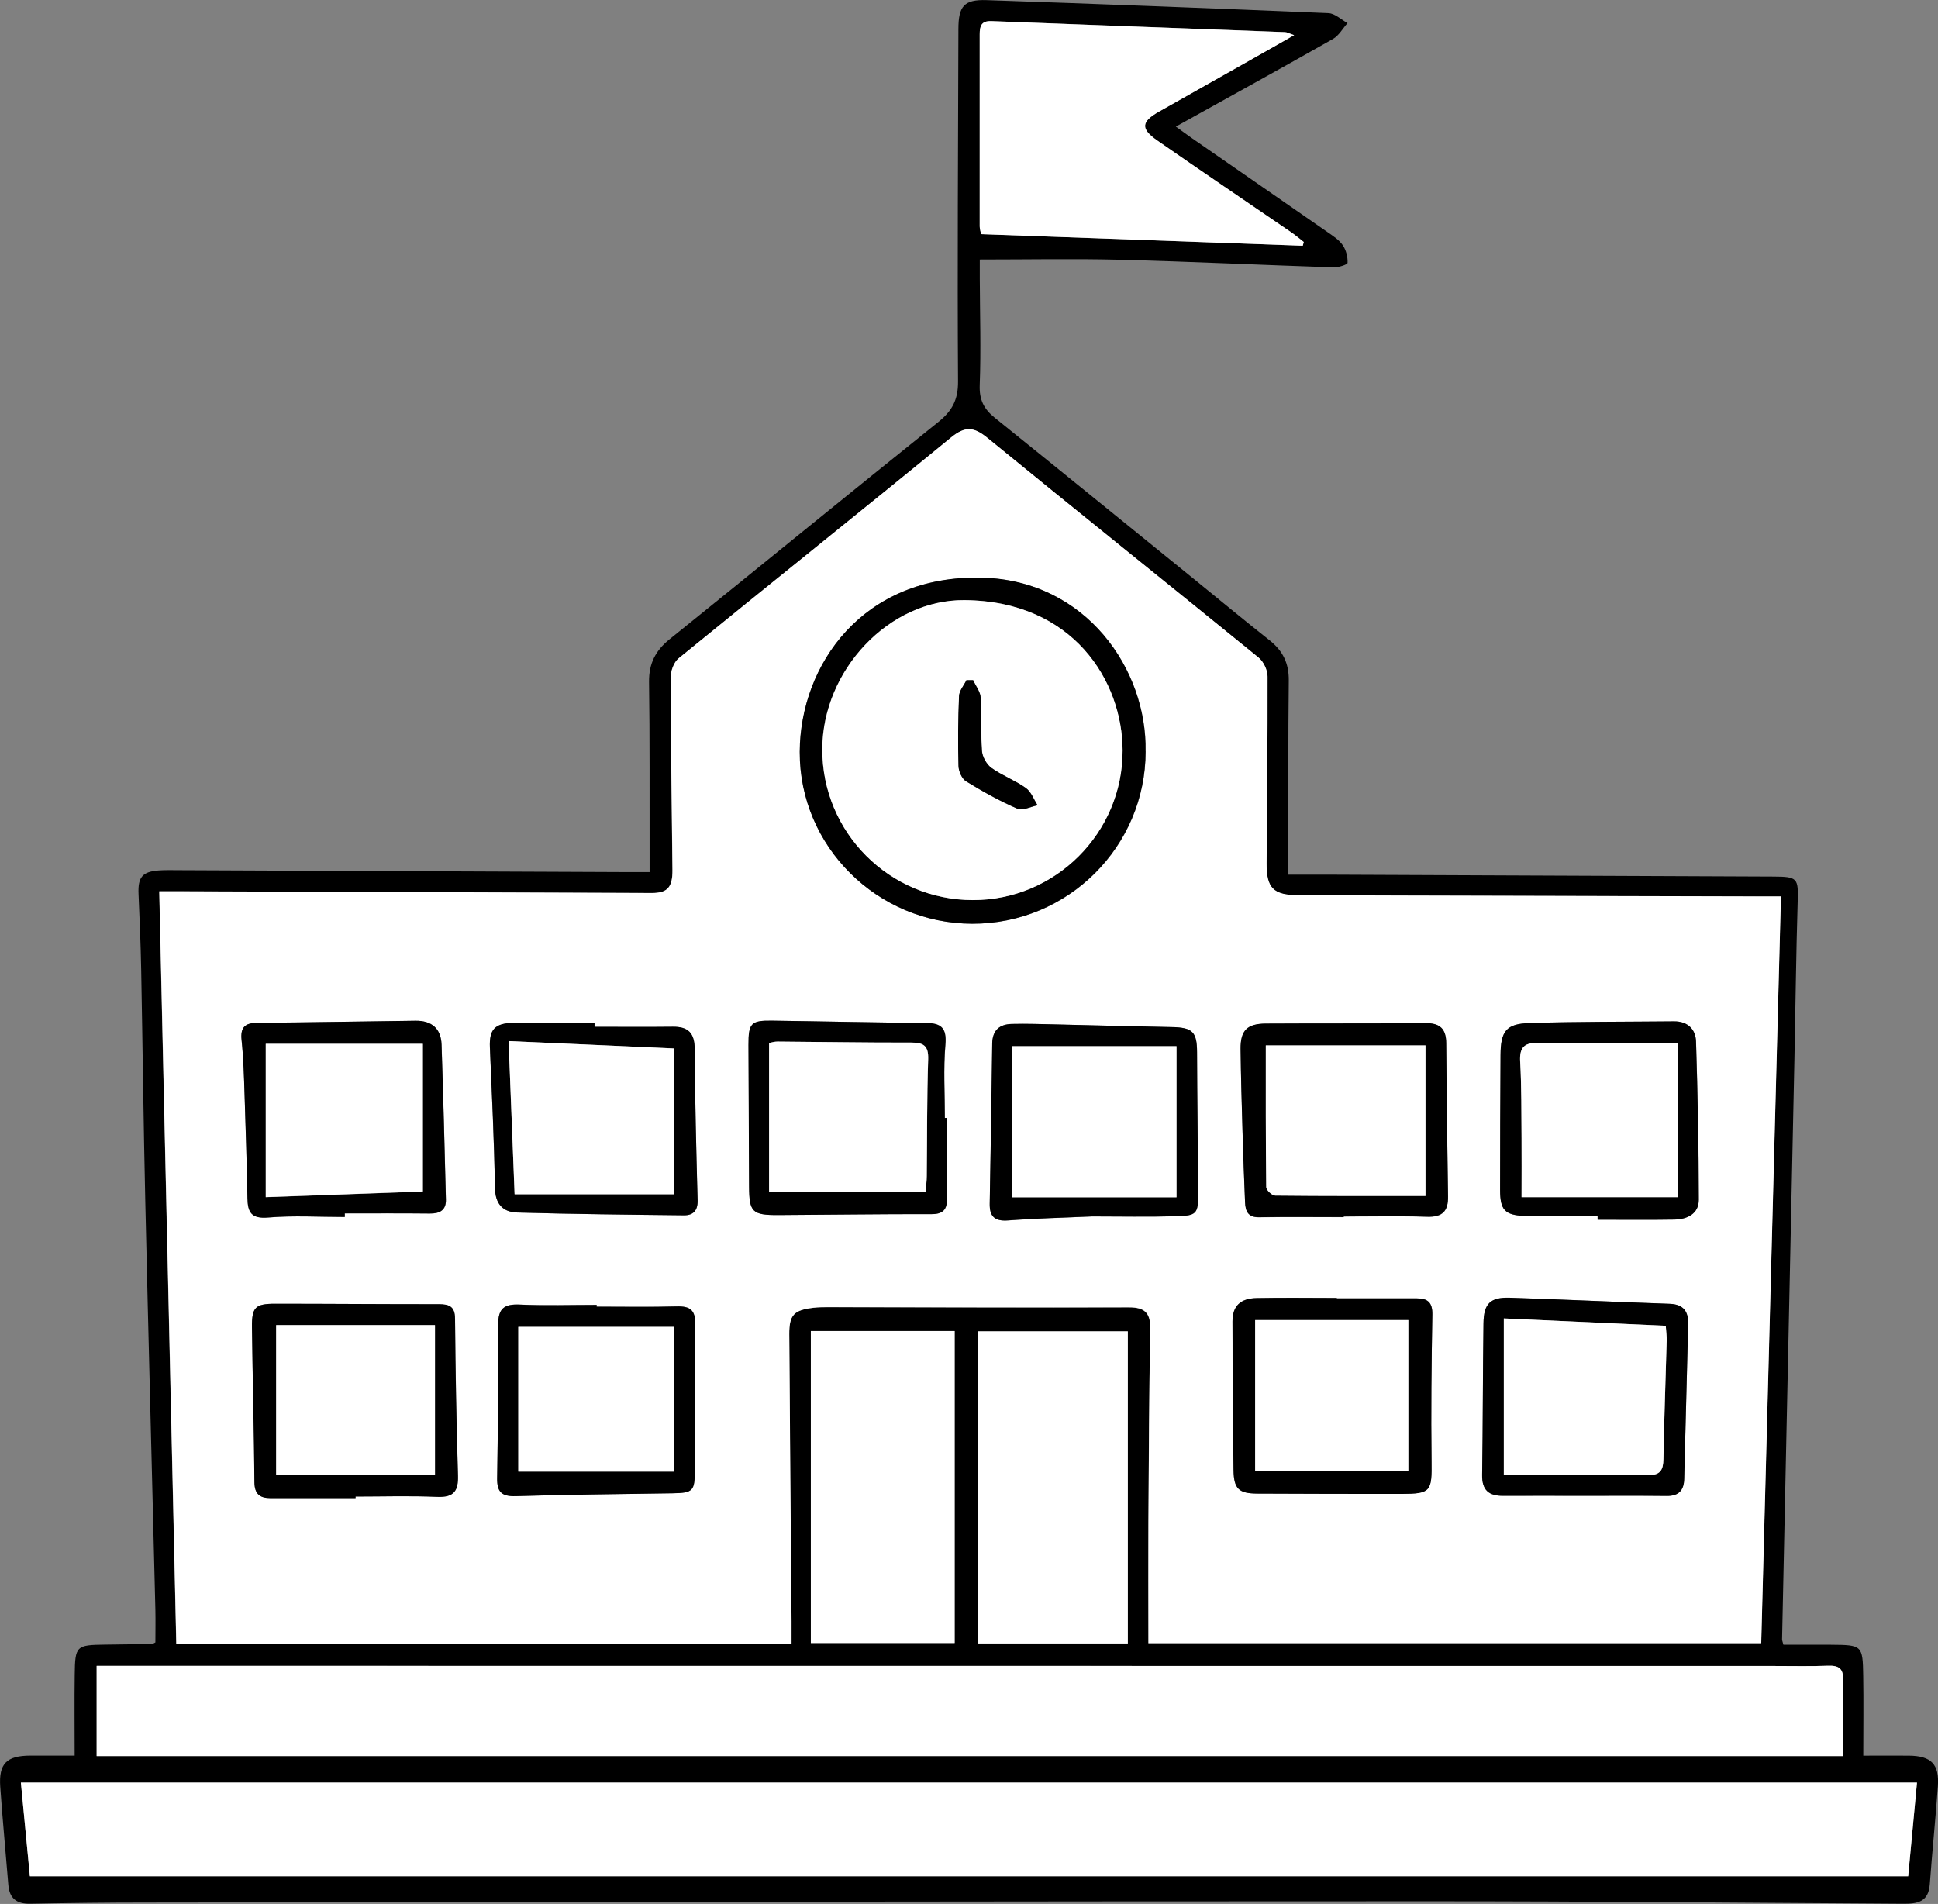
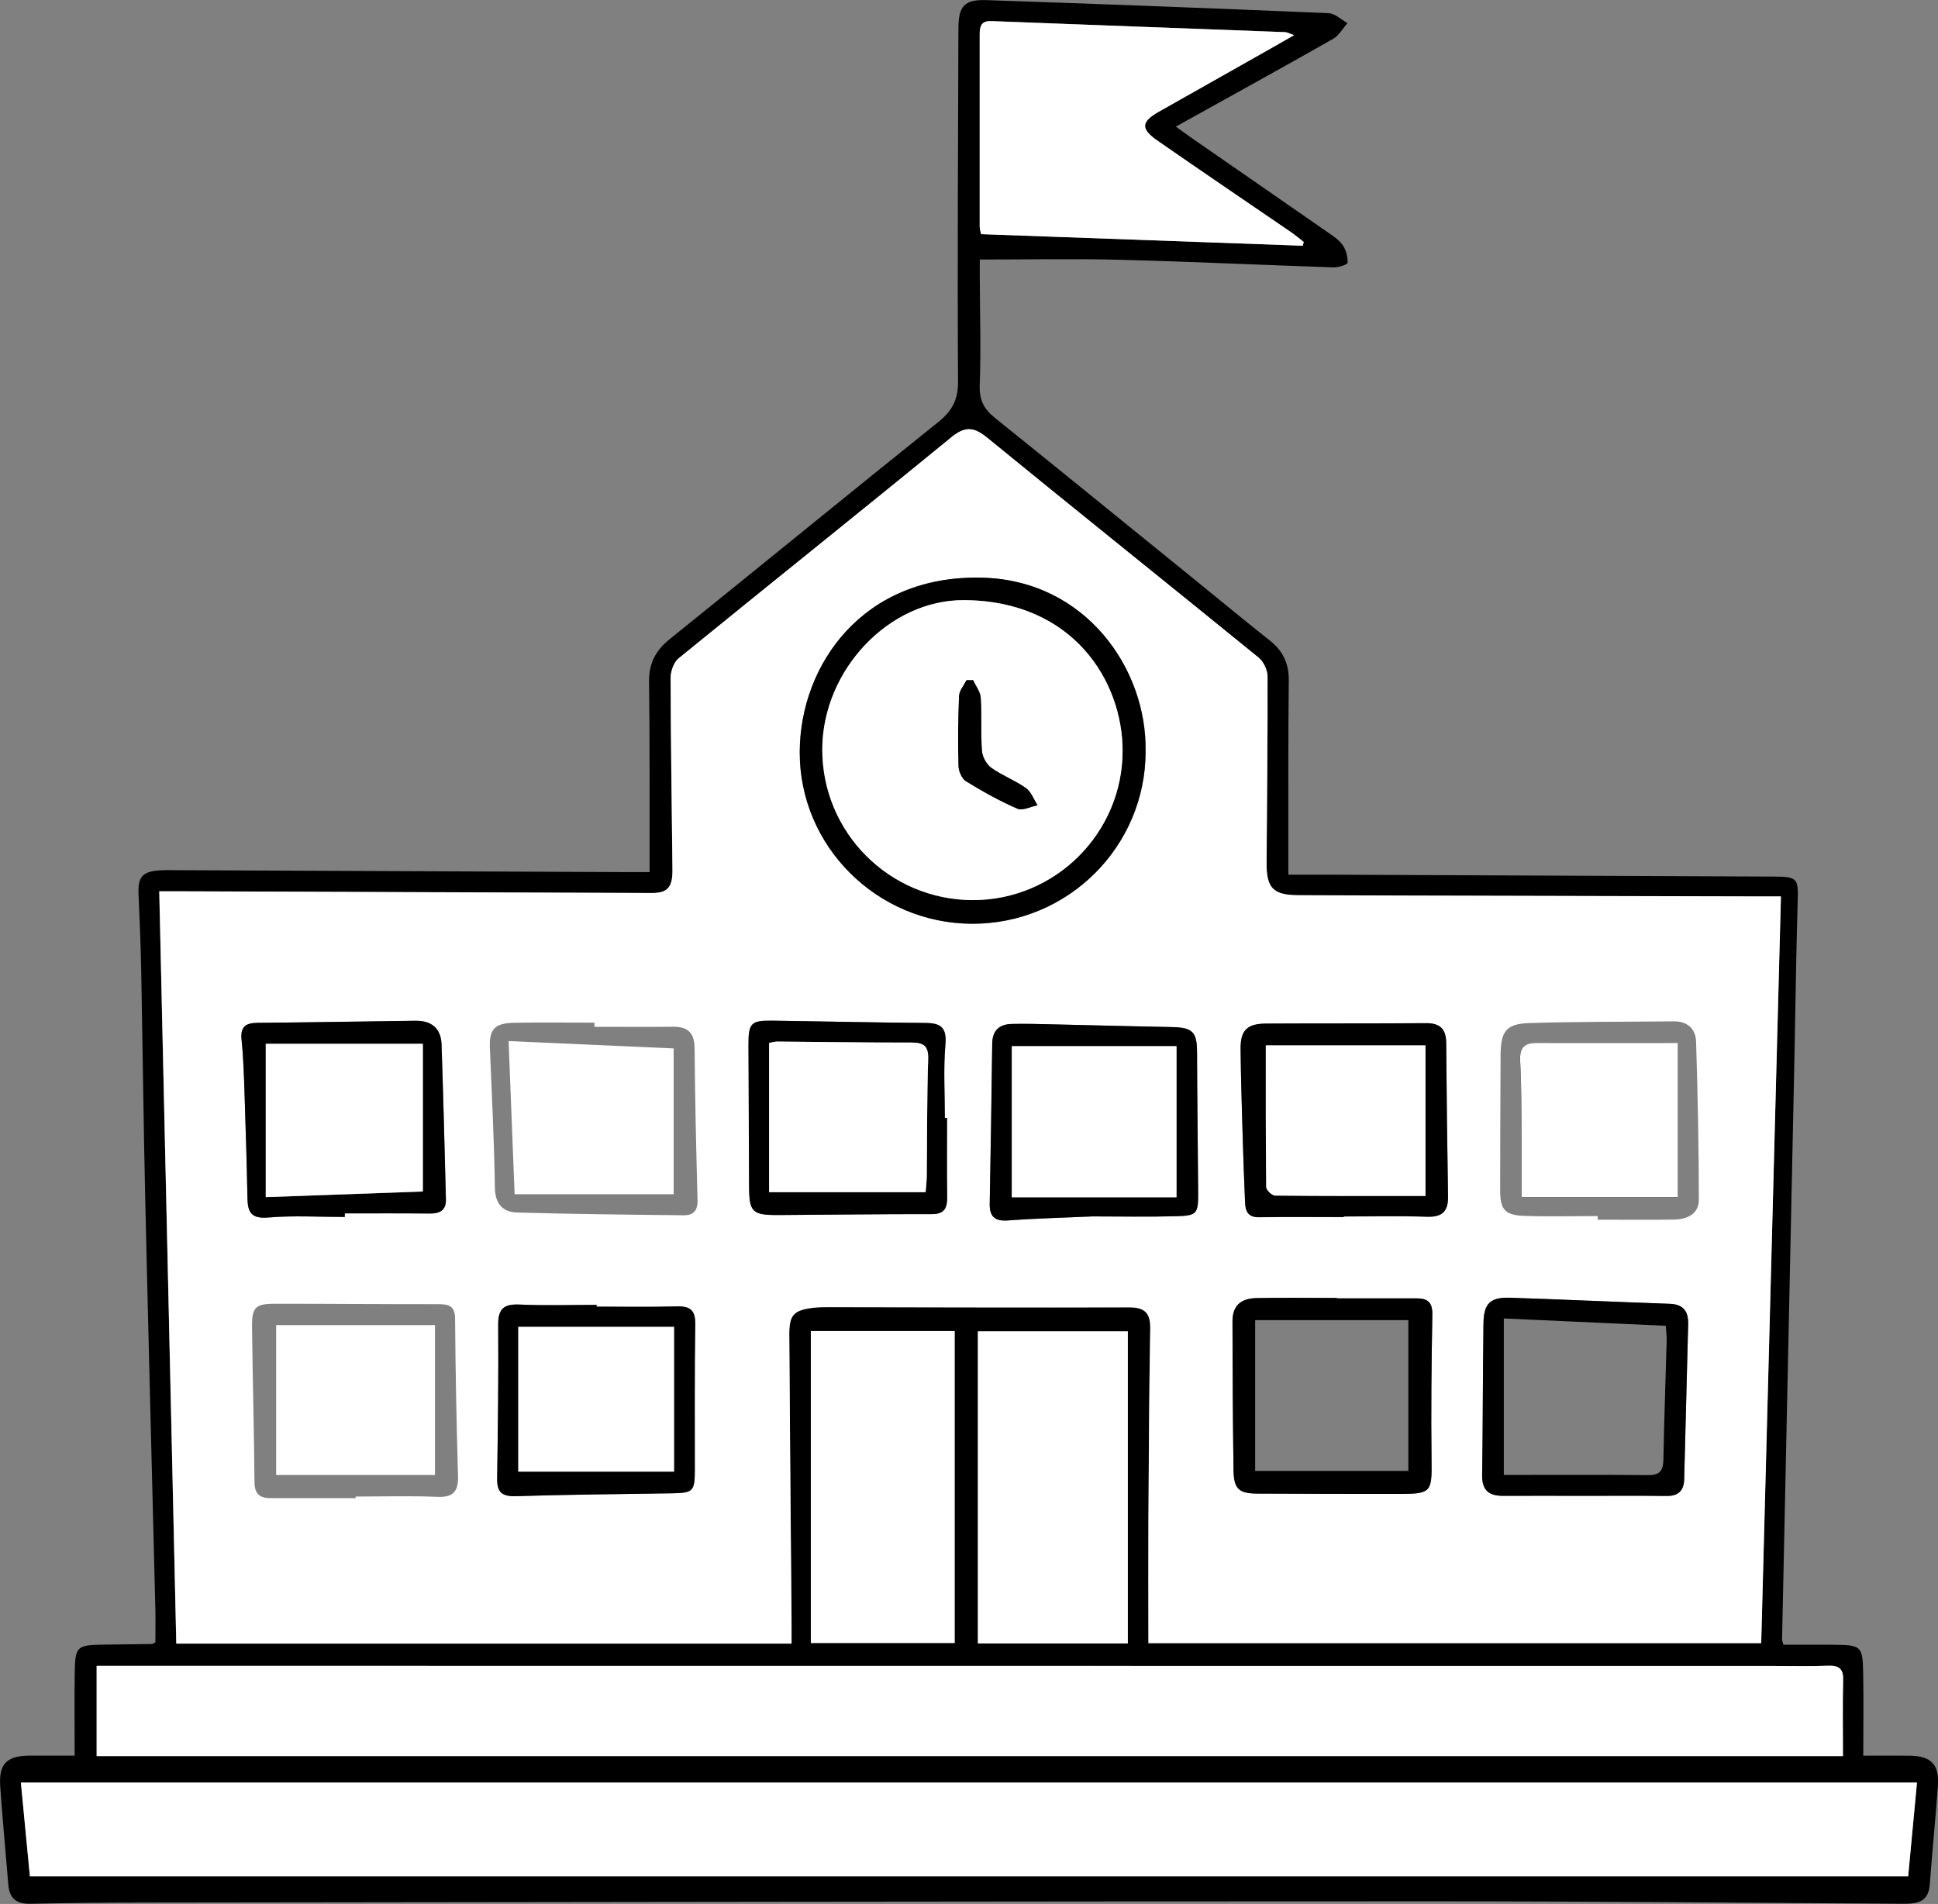
<svg xmlns="http://www.w3.org/2000/svg" id="_Слой_2" data-name="Слой 2" viewBox="0 0 316.42 310.84">
  <rect x="0" y="0" width="316.42" height="310.84" fill="#808080" stroke="none" />
  <defs>
    <style> .cls-1, .cls-2 { stroke-width: 0px; } .cls-2 { fill: #fff; } </style>
  </defs>
  <g id="_Слой_1-2" data-name="Слой 1">
    <g>
      <path class="cls-1" d="m25.37,268.17c0-1.75.04-3.54,0-5.33-.55-22.25-1.14-44.5-1.65-66.75-.29-12.62-.43-25.25-.67-37.87-.08-4.09-.25-8.17-.43-12.25-.12-2.74.6-3.66,3.31-3.86,1.08-.08,2.18-.04,3.27-.04,24.25.1,48.51.21,72.76.31,1.25,0,2.5,0,4.1,0,0-1.39,0-2.45,0-3.51-.02-9.18.04-18.35-.09-27.53-.04-3.01,1.06-5.14,3.38-7,14.65-11.79,29.2-23.7,43.87-35.46,2.23-1.79,3.22-3.61,3.2-6.6-.12-19.17.01-38.34.06-57.51,0-3.75.91-4.88,4.61-4.75,18.61.63,37.21,1.34,55.82,2.13,1.05.04,2.07,1.06,3.1,1.62-.78.88-1.4,2.03-2.36,2.58-8.36,4.75-16.79,9.38-25.67,14.32,1.12.8,1.87,1.36,2.63,1.89,7.39,5.12,14.79,10.23,22.17,15.36.89.62,1.87,1.25,2.46,2.12.54.79.82,1.91.78,2.87-.01.29-1.48.76-2.27.74-11.62-.38-23.23-.94-34.85-1.24-7.52-.19-15.04-.04-22.93-.04,0,.93,0,2,0,3.06.02,5.81.21,11.64-.01,17.44-.09,2.39.67,3.89,2.43,5.31,10.9,8.77,21.75,17.6,32.62,26.41,4.09,3.32,8.15,6.69,12.28,9.95,2.17,1.71,3.16,3.76,3.13,6.56-.11,9.36-.06,18.72-.07,28.07,0,1.07,0,2.14,0,3.63,2.42,0,4.57,0,6.72,0,24.16.1,48.33.21,72.49.31,3.95.02,4.07.26,3.95,4.1-.26,8.54-.35,17.08-.53,25.61-.67,31.61-1.35,63.22-2.02,94.83,0,.17.08.34.22.87,2.51,0,5.11-.02,7.72,0,5.16.04,5.23.07,5.31,5.11.07,4.17.01,8.33.01,13,2.63,0,5.03-.02,7.43,0,3.65.03,5,1.38,4.75,4.99-.38,5.34-.93,10.68-1.32,16.02-.21,2.88-2,3.19-4.35,3.17-25.71-.17-51.42-.4-77.12-.4-69.95,0-139.9.12-209.85.2-6.27,0-12.54.08-18.8.2-2.23.04-3.42-.84-3.6-3.09-.43-5.34-.95-10.68-1.32-16.02-.26-3.79,1.05-5.06,4.92-5.08,2.26-.01,4.52,0,7.23,0,0-4.53-.05-8.86.01-13.19.06-4.73.24-4.87,4.95-4.93,2.54-.03,5.08-.06,7.63-.1.16,0,.32-.14.59-.26Zm162.14.11h100.03c1.07-40.69,2.14-81.15,3.22-121.91-1.39,0-2.37,0-3.35,0-13.45-.03-26.89-.07-40.34-.1-11.72-.03-23.44-.05-35.16-.1-4.01-.02-5.15-1.16-5.13-5.16.06-10.18.2-20.35.16-30.53,0-1.05-.66-2.44-1.47-3.11-14.72-11.99-29.56-23.84-44.26-35.86-2.24-1.83-3.66-1.95-5.97-.05-14.76,12.09-29.67,23.99-44.46,36.04-.79.65-1.3,2.11-1.3,3.19.03,10.45.2,20.89.3,31.34.03,2.87-.83,3.79-3.36,3.78-25.62-.09-51.24-.18-76.86-.28-1.06,0-2.12,0-3.57,0,.93,41.15,1.86,81.95,2.78,122.82h100.45c0-1.31,0-2.46,0-3.61-.13-15.63-.28-31.25-.37-46.88-.02-3.19.77-3.96,3.94-4.34.81-.1,1.63-.1,2.45-.1,16.35.02,32.69.08,49.04.03,2.58,0,3.56.87,3.51,3.49-.18,10.54-.23,21.08-.3,31.62-.04,6.52,0,13.05,0,19.73Zm125.48,22.75H3.41c.51,5.26.99,10.27,1.47,15.3h306.66c.49-5.2.96-10.13,1.44-15.3Zm-12.09-4.33c0-4.37-.06-8.43.03-12.48.04-1.84-.75-2.33-2.45-2.27-2.9.1-5.81.04-8.72.04-89.73,0-179.45-.01-269.18-.02-1.59,0-3.18,0-4.8,0v14.73h285.12ZM212.69,40.12c.06-.21.11-.41.17-.62-.71-.55-1.39-1.13-2.12-1.63-7.27-4.98-14.57-9.9-21.8-14.94-2.76-1.92-2.62-3.07.28-4.71,5.77-3.26,11.54-6.52,17.31-9.78,1.46-.83,2.92-1.66,4.76-2.71-.84-.28-1.16-.48-1.48-.49-15.97-.6-31.95-1.18-47.92-1.8-1.69-.07-1.94.81-1.94,2.17.01,10.45,0,20.89,0,31.34,0,.43.16.87.23,1.27,17.57.63,35.03,1.26,52.5,1.89Zm-53.03,177.24v50.95h24.48v-50.95h-24.48Zm-27.28-.05v50.93h23.48v-50.93h-23.48Z" />
      <path class="cls-2" d="m187.51,268.27c0-6.68-.03-13.2,0-19.73.06-10.54.11-21.08.3-31.62.05-2.62-.93-3.5-3.51-3.49-16.35.05-32.69-.01-49.04-.03-.82,0-1.64,0-2.45.1-3.18.38-3.96,1.15-3.94,4.34.09,15.63.24,31.25.37,46.88,0,1.15,0,2.3,0,3.61H28.79c-.93-40.87-1.85-81.67-2.78-122.82,1.45,0,2.51,0,3.57,0,25.62.09,51.24.19,76.86.28,2.53,0,3.39-.91,3.36-3.78-.11-10.45-.28-20.89-.3-31.34,0-1.08.5-2.54,1.3-3.19,14.79-12.05,29.7-23.95,44.46-36.04,2.31-1.9,3.74-1.78,5.97.05,14.7,12.02,29.53,23.87,44.26,35.86.82.66,1.47,2.05,1.47,3.11.03,10.18-.11,20.35-.16,30.53-.02,4,1.12,5.14,5.13,5.16,11.72.05,23.44.07,35.16.1,13.45.03,26.89.07,40.34.1.98,0,1.96,0,3.35,0-1.08,40.77-2.14,81.23-3.22,121.91h-100.03Zm-.46-145.62c.25-13.29-9.64-27.9-26.69-28.33-19.49-.49-29.71,14.25-29.77,28.43-.07,15.43,12.63,28.02,28.15,28.07,15.63.04,28.32-12.58,28.32-28.16Zm31.21,89.33s0-.05,0-.08c-4.36,0-8.72-.07-13.08.02-2.67.06-3.95,1.31-3.95,3.81,0,8.08.05,16.17.17,24.25.04,3.12.87,3.85,3.92,3.86,7.81.03,15.62.07,23.43.05,4.9,0,5.04-.39,4.98-5.36-.1-7.98-.01-15.96.13-23.94.04-1.96-.76-2.63-2.53-2.62-4.36,0-8.72,0-13.08,0Zm40.51,32.23s0,0,0,.01c4.44,0,8.89-.04,13.33.02,1.95.02,2.83-.87,2.88-2.76.21-8.43.43-16.87.65-25.3.05-2.06-.77-3.23-3-3.31-8.7-.3-17.4-.71-26.1-.99-3.21-.1-4.27.94-4.32,4.17-.11,8.25-.09,16.51-.22,24.76-.04,2.5,1.11,3.43,3.44,3.41,4.44-.03,8.89,0,13.33,0Zm-200.71.38c0-.09,0-.17,0-.26,4.45,0,8.9-.14,13.34.05,2.71.12,3.45-.96,3.38-3.49-.25-8.53-.41-17.06-.48-25.59-.02-2.04-.96-2.38-2.68-2.38-8.9.01-17.79-.07-26.69-.07-3.24,0-3.82.56-3.78,3.84.1,8.44.33,16.88.4,25.32.02,1.94.91,2.58,2.64,2.58,4.62,0,9.25,0,13.87,0Zm120.1-45.99c4.62,0,9.25.09,13.87-.03,3.43-.09,3.62-.4,3.6-3.89-.04-7.62-.16-15.24-.18-22.85,0-3.35-.71-4.08-4.14-4.14-6.25-.11-12.51-.29-18.76-.43-2.45-.05-4.9-.14-7.34-.08-2,.05-3.17,1.01-3.2,3.21-.1,8.71-.25,17.41-.41,26.12-.04,2.07.78,2.91,2.97,2.75,4.52-.33,9.06-.44,13.59-.65Zm41.23.11s0-.06,0-.09c4.54,0,9.08-.11,13.62.04,2.5.08,3.46-.89,3.42-3.32-.14-8.35-.24-16.7-.3-25.05-.02-2.3-1.02-3.25-3.32-3.23-8.72.07-17.43.02-26.15.07-3.04.02-4.12,1.11-4.1,4.13.04,4.54.19,9.08.32,13.62.11,3.81.24,7.62.41,11.43.06,1.38.45,2.45,2.22,2.43,4.62-.06,9.25-.02,13.88-.02Zm-163.09-.03c0-.19,0-.38,0-.57,4.62,0,9.25-.03,13.87.02,1.65.02,2.69-.55,2.64-2.29-.21-8.43-.43-16.86-.71-25.29-.09-2.64-1.63-3.92-4.25-3.89-8.62.11-17.23.26-25.85.34-1.98.02-2.76.71-2.55,2.79.31,2.97.39,5.97.49,8.96.19,5.62.36,11.24.47,16.87.04,2.31.63,3.39,3.37,3.16,4.14-.35,8.34-.09,12.51-.09Zm204.55-.14c0,.2,0,.39,0,.59,4.17,0,8.35.05,12.52-.02,2.1-.04,4.01-.93,4-3.23,0-8.61-.18-17.23-.45-25.84-.06-2-1.36-3.31-3.6-3.29-7.89.08-15.78.03-23.66.28-3.75.12-4.63,1.35-4.66,5.21-.04,7.35-.06,14.71-.07,22.06,0,3.18.74,4.09,3.95,4.21,3.99.14,7.98.03,11.97.03Zm-163.43,14.79c0-.1,0-.2,0-.3-4.18,0-8.36.14-12.53-.05-2.56-.12-3.56.62-3.54,3.3.06,8.35-.05,16.71-.17,25.06-.03,2.2.72,2.99,3.03,2.92,8.53-.27,17.07-.32,25.61-.47,3.37-.06,3.63-.34,3.63-3.86,0-7.9-.06-15.81.07-23.71.04-2.33-.82-3-3.02-2.94-4.36.12-8.72.04-13.08.04Zm-.36-45.69c0-.23,0-.45,0-.68-4.36,0-8.71-.05-13.07.02-3.23.05-4.13,1.07-4.01,4.04.32,7.62.7,15.24.82,22.86.04,2.69,1.3,4.02,3.65,4.08,9.07.26,18.15.35,27.22.45,1.49.02,2.26-.75,2.22-2.42-.22-8.26-.42-16.51-.48-24.77-.02-2.6-1.08-3.62-3.58-3.59-4.26.05-8.52.01-12.79.01Zm57.57,14.88h-.35c0-3.99-.25-8.01.09-11.98.24-2.79-.74-3.52-3.26-3.53-8.35-.06-16.7-.26-25.05-.37-3.44-.05-3.86.42-3.84,3.96.03,7.72.06,15.43.1,23.15.02,4.13.52,4.64,4.76,4.62,8.35-.04,16.7-.17,25.05-.15,2.19,0,2.56-1.09,2.53-2.9-.06-4.26-.02-8.53-.02-12.79Z" />
      <path class="cls-2" d="m312.99,291.03c-.49,5.17-.95,10.1-1.44,15.3H4.88c-.48-5.03-.97-10.03-1.47-15.3h309.57Z" />
      <path class="cls-2" d="m300.89,286.7H15.78v-14.73c1.62,0,3.21,0,4.8,0,89.73,0,179.45.01,269.18.02,2.91,0,5.81.07,8.72-.04,1.7-.06,2.49.43,2.45,2.27-.09,4.05-.03,8.11-.03,12.48Z" />
      <path class="cls-2" d="m212.69,40.12c-17.46-.63-34.93-1.26-52.5-1.89-.08-.41-.23-.84-.23-1.27,0-10.45,0-20.89,0-31.34,0-1.36.25-2.24,1.94-2.17,15.97.62,31.94,1.2,47.92,1.8.33.01.65.21,1.48.49-1.84,1.05-3.3,1.88-4.76,2.71-5.77,3.26-11.54,6.52-17.31,9.78-2.9,1.64-3.04,2.79-.28,4.71,7.23,5.03,14.53,9.96,21.8,14.94.74.5,1.42,1.09,2.12,1.63-.06.21-.11.41-.17.62Z" />
      <path class="cls-2" d="m159.66,217.36h24.48v50.95h-24.48v-50.95Z" />
      <path class="cls-2" d="m132.39,217.31h23.48v50.93h-23.48v-50.93Z" />
      <path class="cls-1" d="m187.04,122.65c0,15.58-12.69,28.2-28.32,28.16-15.52-.04-28.21-12.64-28.15-28.07.06-14.17,10.29-28.92,29.77-28.43,17.05.43,26.94,15.04,26.69,28.33Zm-28.21,24.3c13.46.02,24.48-10.96,24.45-24.44-.02-11.25-8.02-24.4-25.85-24.53-12.29-.08-23.14,11.44-23.18,24.33-.04,13.59,10.96,24.61,24.57,24.64Z" />
      <path class="cls-1" d="m218.25,211.98c4.36,0,8.72,0,13.08,0,1.77,0,2.56.66,2.53,2.62-.14,7.98-.23,15.96-.13,23.94.07,4.97-.08,5.35-4.98,5.36-7.81.01-15.62-.02-23.43-.05-3.05-.01-3.88-.74-3.92-3.86-.11-8.08-.16-16.17-.17-24.25,0-2.5,1.27-3.76,3.95-3.81,4.36-.09,8.72-.02,13.08-.02,0,.03,0,.05,0,.08Zm11.69,28.17v-24.62h-25.01v24.62h25.01Z" />
      <path class="cls-1" d="m258.76,244.21c-4.44,0-8.89-.02-13.33,0-2.34.02-3.48-.91-3.44-3.41.13-8.25.1-16.51.22-24.76.04-3.23,1.11-4.27,4.32-4.17,8.7.28,17.4.69,26.1.99,2.23.08,3.05,1.25,3,3.31-.22,8.43-.44,16.87-.65,25.3-.05,1.89-.93,2.79-2.88,2.76-4.44-.05-8.89-.02-13.33-.02,0,0,0,0,0-.01Zm-13.23-3.41c8.02,0,15.82-.04,23.62.03,1.97.02,2.41-.86,2.44-2.63.11-6.44.36-12.88.53-19.32.02-.77-.09-1.55-.15-2.43-8.91-.4-17.56-.8-26.44-1.2v25.55Z" />
-       <path class="cls-1" d="m58.05,244.59c-4.62,0-9.25,0-13.87,0-1.73,0-2.62-.64-2.64-2.58-.07-8.44-.3-16.88-.4-25.32-.04-3.28.55-3.84,3.78-3.84,8.9,0,17.79.08,26.69.07,1.72,0,2.67.35,2.68,2.38.07,8.53.22,17.06.48,25.59.08,2.53-.67,3.6-3.38,3.49-4.44-.19-8.89-.05-13.34-.05,0,.09,0,.17,0,.26Zm12.97-3.78v-24.47h-25.93v24.47h25.93Z" />
      <path class="cls-1" d="m178.15,198.6c-4.53.2-9.07.31-13.59.65-2.19.16-3.01-.68-2.97-2.75.15-8.71.31-17.41.41-26.12.03-2.2,1.2-3.16,3.2-3.21,2.45-.06,4.9.03,7.34.08,6.25.14,12.51.32,18.76.43,3.43.06,4.13.79,4.14,4.14.02,7.62.14,15.24.18,22.85.02,3.5-.18,3.8-3.6,3.89-4.62.13-9.25.03-13.87.03Zm13.94-27.8h-26.89v24.67h26.89v-24.67Z" />
      <path class="cls-1" d="m219.38,198.7c-4.63,0-9.25-.04-13.88.02-1.77.02-2.16-1.04-2.22-2.43-.16-3.81-.3-7.62-.41-11.43-.13-4.54-.27-9.08-.32-13.62-.03-3.02,1.06-4.11,4.1-4.13,8.72-.05,17.43,0,26.15-.07,2.3-.02,3.3.93,3.32,3.23.06,8.35.16,16.7.3,25.05.04,2.42-.92,3.4-3.42,3.32-4.53-.15-9.08-.04-13.62-.04,0,.03,0,.06,0,.09Zm13.36-3.45v-24.58h-26.07c0,7.77-.03,15.46.07,23.14,0,.49.95,1.37,1.46,1.38,8.05.09,16.11.06,24.54.06Z" />
      <path class="cls-1" d="m56.28,198.68c-4.17,0-8.37-.26-12.51.09-2.74.23-3.33-.85-3.37-3.16-.11-5.62-.28-11.25-.47-16.87-.1-2.99-.18-5.99-.49-8.96-.21-2.08.57-2.77,2.55-2.79,8.62-.07,17.23-.23,25.85-.34,2.62-.03,4.16,1.24,4.25,3.89.28,8.43.5,16.86.71,25.29.04,1.75-.99,2.31-2.64,2.29-4.62-.05-9.25-.02-13.87-.02,0,.19,0,.38,0,.57Zm12.76-28.25h-25.65v25.03c8.97-.32,17.43-.63,25.65-.92v-24.1Z" />
-       <path class="cls-1" d="m260.84,198.54c-3.99,0-7.99.11-11.97-.03-3.21-.12-3.95-1.03-3.95-4.21,0-7.35.02-14.71.07-22.06.02-3.86.91-5.09,4.66-5.21,7.88-.25,15.78-.2,23.66-.28,2.24-.02,3.54,1.29,3.6,3.29.27,8.61.44,17.23.45,25.84,0,2.3-1.91,3.2-4,3.23-4.17.07-8.35.02-12.52.02,0-.2,0-.39,0-.59Zm13.1-28.26c-8.06,0-15.58,0-23.11,0-2.07,0-2.76.89-2.64,3.01.24,4.16.19,8.35.23,12.52.03,3.06,0,6.12,0,9.65h25.51v-25.17Z" />
+       <path class="cls-1" d="m260.84,198.54Zm13.1-28.26c-8.06,0-15.58,0-23.11,0-2.07,0-2.76.89-2.64,3.01.24,4.16.19,8.35.23,12.52.03,3.06,0,6.12,0,9.65h25.51v-25.17Z" />
      <path class="cls-1" d="m97.41,213.33c4.36,0,8.72.08,13.08-.04,2.2-.06,3.06.61,3.02,2.94-.12,7.9-.06,15.8-.07,23.71,0,3.51-.26,3.8-3.63,3.86-8.54.14-17.08.2-25.61.47-2.32.07-3.07-.71-3.03-2.92.12-8.35.24-16.71.17-25.06-.02-2.68.98-3.42,3.54-3.3,4.17.19,8.35.05,12.53.05,0,.1,0,.2,0,.3Zm12.65,26.93v-23.63h-25.43v23.63h25.43Z" />
-       <path class="cls-1" d="m97.05,167.64c4.26,0,8.52.04,12.79-.01,2.5-.03,3.56.99,3.58,3.59.05,8.26.26,16.52.48,24.77.04,1.66-.73,2.43-2.22,2.42-9.08-.1-18.15-.19-27.22-.45-2.36-.07-3.61-1.39-3.65-4.08-.12-7.62-.5-15.24-.82-22.86-.12-2.97.77-3.99,4.01-4.04,4.36-.06,8.71-.02,13.07-.02,0,.23,0,.45,0,.68Zm12.94,3.53c-9.18-.41-18-.8-26.95-1.2.34,8.56.65,16.58.98,25h25.97v-23.8Z" />
      <path class="cls-1" d="m154.62,182.53c0,4.26-.04,8.53.02,12.79.02,1.81-.34,2.91-2.53,2.9-8.35-.02-16.7.11-25.05.15-4.24.02-4.74-.49-4.76-4.62-.04-7.72-.07-15.43-.1-23.15-.01-3.54.41-4.01,3.84-3.96,8.35.11,16.7.31,25.05.37,2.52.02,3.5.74,3.26,3.53-.34,3.96-.09,7.98-.09,11.98h.35Zm-3.49,12.11c.08-1.06.18-1.85.19-2.64.07-6.35.02-12.71.23-19.05.07-2.27-.8-2.75-2.82-2.74-7.26.02-14.52-.11-21.77-.16-.5,0-1.01.17-1.38.23v24.36h25.56Z" />
      <path class="cls-2" d="m158.83,146.95c-13.62-.02-24.61-11.05-24.57-24.64.04-12.89,10.89-24.42,23.18-24.33,17.83.12,25.82,13.28,25.85,24.53.03,13.48-10.99,24.46-24.45,24.44Zm.06-35.89h-1.08c-.42.85-1.17,1.7-1.21,2.58-.16,3.8-.2,7.62-.09,11.42.02.87.55,2.09,1.24,2.51,2.69,1.66,5.48,3.21,8.38,4.47.85.37,2.18-.35,3.29-.56-.62-.96-1.05-2.2-1.91-2.82-1.76-1.25-3.86-2.02-5.62-3.28-.79-.57-1.48-1.78-1.55-2.76-.22-2.89-.02-5.81-.2-8.7-.06-.97-.8-1.9-1.23-2.85Z" />
-       <path class="cls-2" d="m229.94,240.14h-25.01v-24.62h25.01v24.62Z" />
-       <path class="cls-2" d="m245.53,240.8v-25.55c8.88.4,17.53.8,26.44,1.2.06.89.17,1.66.15,2.43-.17,6.44-.42,12.88-.53,19.32-.03,1.77-.48,2.64-2.44,2.63-7.8-.07-15.59-.03-23.62-.03Z" />
      <path class="cls-2" d="m71.02,240.81h-25.93v-24.47h25.93v24.47Z" />
      <path class="cls-2" d="m192.09,170.8v24.67h-26.89v-24.67h26.89Z" />
      <path class="cls-2" d="m232.74,195.25c-8.43,0-16.49.03-24.54-.06-.52,0-1.46-.89-1.46-1.38-.09-7.69-.07-15.37-.07-23.14h26.07v24.58Z" />
      <path class="cls-2" d="m69.04,170.42v24.1c-8.22.3-16.68.6-25.65.92v-25.03h25.65Z" />
      <path class="cls-2" d="m273.94,170.28v25.17h-25.51c0-3.53.02-6.59,0-9.65-.04-4.17,0-8.36-.23-12.52-.12-2.12.57-3.01,2.64-3.01,7.52.02,15.05,0,23.11,0Z" />
      <path class="cls-2" d="m110.05,240.26h-25.43v-23.63h25.43v23.63Z" />
      <path class="cls-2" d="m109.99,171.17v23.8h-25.97c-.33-8.42-.65-16.44-.98-25,8.95.4,17.78.79,26.95,1.2Z" />
      <path class="cls-2" d="m151.13,194.64h-25.56v-24.36c.37-.07.87-.24,1.38-.23,7.26.05,14.52.18,21.77.16,2.03,0,2.9.47,2.82,2.74-.21,6.35-.16,12.7-.23,19.05,0,.79-.11,1.58-.19,2.64Z" />
      <path class="cls-1" d="m158.89,111.06c.43.95,1.17,1.88,1.23,2.85.19,2.89-.02,5.81.2,8.7.08.97.76,2.19,1.55,2.76,1.76,1.25,3.86,2.03,5.62,3.28.87.62,1.29,1.86,1.91,2.82-1.11.22-2.44.93-3.29.56-2.9-1.26-5.68-2.81-8.38-4.47-.69-.42-1.22-1.64-1.24-2.51-.1-3.8-.07-7.62.09-11.42.04-.88.79-1.72,1.21-2.59h1.08Z" />
    </g>
  </g>
</svg>